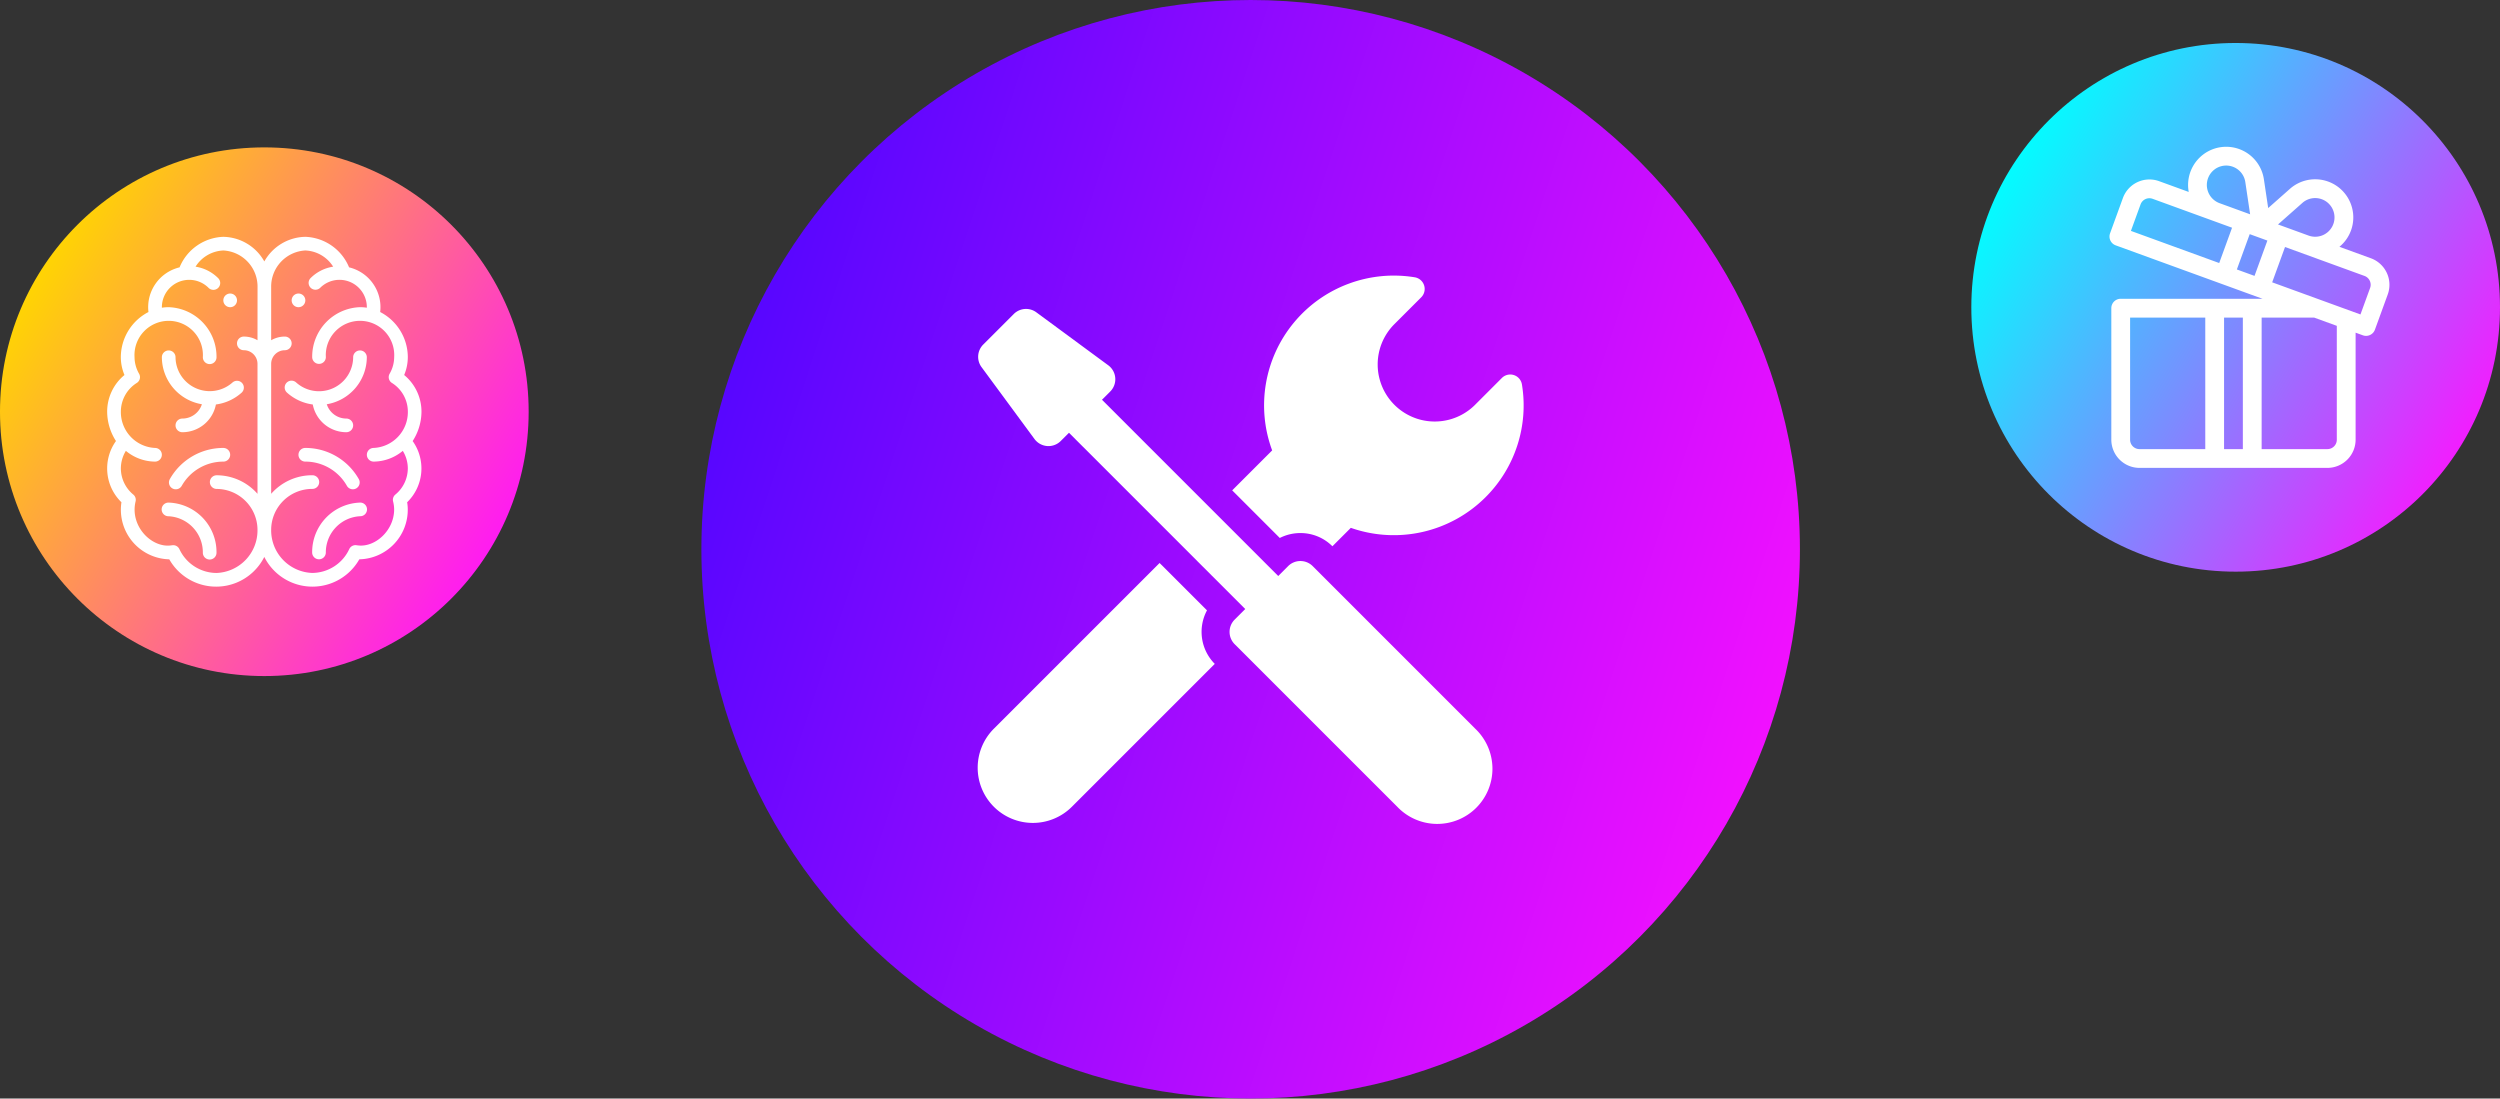
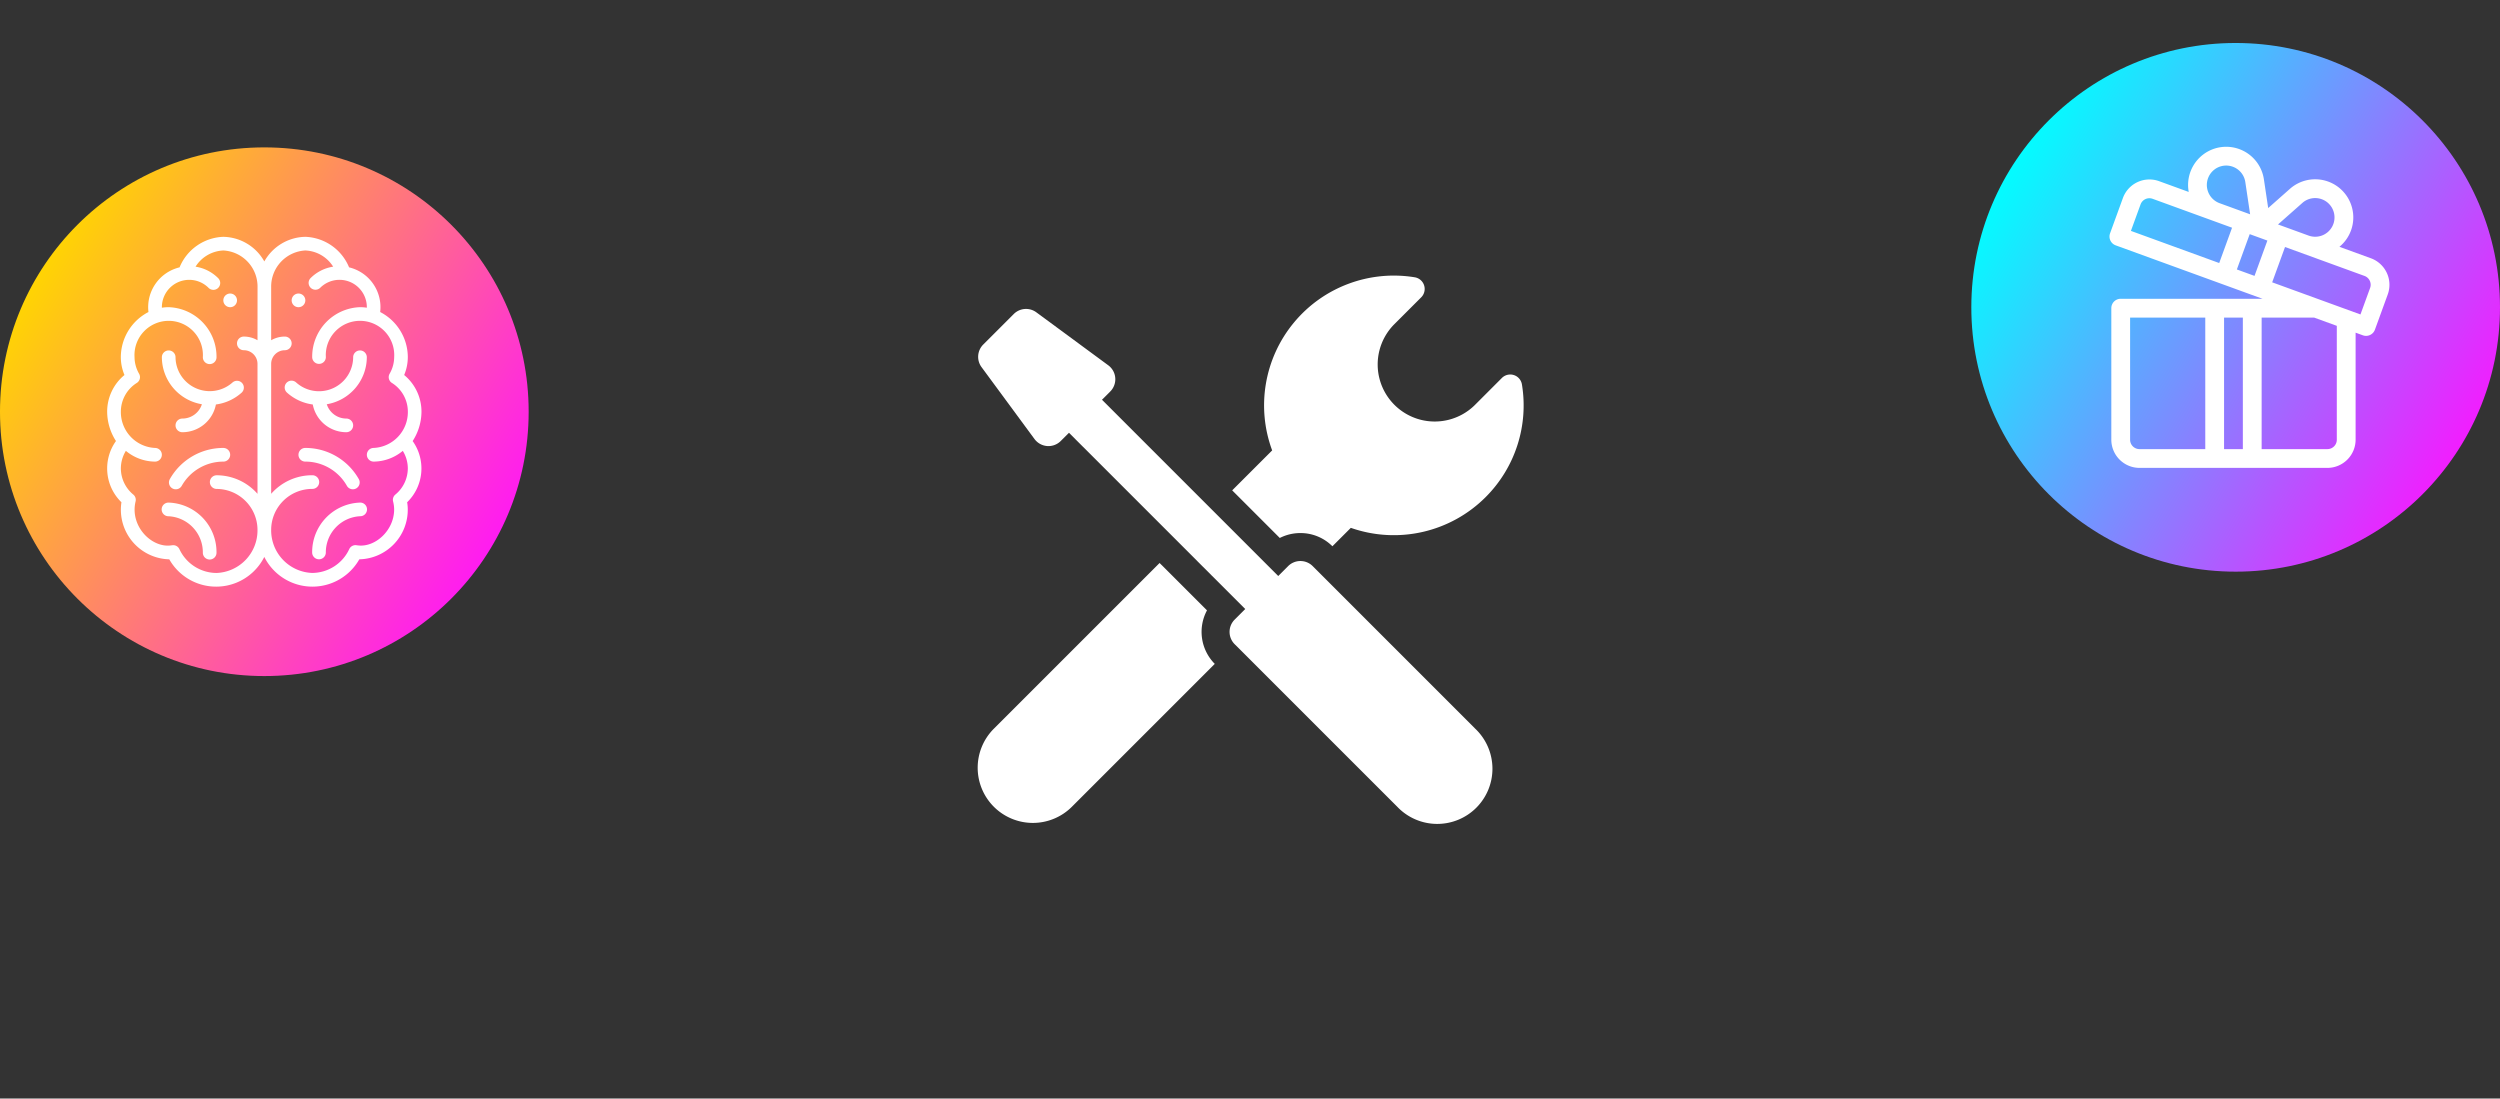
<svg xmlns="http://www.w3.org/2000/svg" width="407.087" height="178.877" viewBox="0 0 407.087 178.877">
  <rect x="0" y="0" width="407.087" height="178.877" fill="#333333" stroke="none" />
  <defs>
    <linearGradient id="linear-gradient" x1="1.066" y1="0.687" x2="-0.52" y2="0.164" gradientUnits="objectBoundingBox">
      <stop offset="0" stop-color="#f1f" />
      <stop offset="1" stop-color="blue" />
    </linearGradient>
    <linearGradient id="linear-gradient-2" x1="0.979" y1="0.787" x2="0.061" y2="0.237" gradientUnits="objectBoundingBox">
      <stop offset="0" stop-color="#f1f" />
      <stop offset="1" stop-color="aqua" />
    </linearGradient>
    <linearGradient id="linear-gradient-3" x1="0.979" y1="0.787" x2="0.061" y2="0.237" gradientUnits="objectBoundingBox">
      <stop offset="0" stop-color="#f1f" />
      <stop offset="1" stop-color="#ffd600" />
    </linearGradient>
  </defs>
  <g id="Group_116" data-name="Group 116" transform="translate(-336 -2200)">
    <g id="Group_65" data-name="Group 65" transform="translate(514.645 2047.522)">
-       <circle id="Ellipse_19" data-name="Ellipse 19" cx="89.439" cy="89.439" r="89.439" transform="translate(-64.435 152.478)" fill="url(#linear-gradient)" />
      <g id="Group_64" data-name="Group 64" transform="translate(-19.445 197.355)">
        <path id="Path_162" data-name="Path 162" d="M-15.087,216.8a7.378,7.378,0,0,1,3.358-.8,7.331,7.331,0,0,1,5.209,2.151l3-3a21.135,21.135,0,0,0,21.949-5A21.1,21.1,0,0,0,24.341,191.8a1.926,1.926,0,0,0-3.262-1.056L16.626,195.2A9.289,9.289,0,0,1,3.487,182.068l4.455-4.455a1.926,1.926,0,0,0-1.056-3.262,21.13,21.13,0,0,0-23.216,28.19l-6.508,6.506Z" transform="translate(64.282 -174.076)" fill="#fff" />
        <path id="Path_163" data-name="Path 163" d="M-5.444,204.314l-7.719-7.717-26.987,26.987a8.986,8.986,0,0,0,0,12.708,8.986,8.986,0,0,0,12.708,0l23.266-23.266A7.4,7.4,0,0,1-5.444,204.314Z" transform="translate(42.783 -149.801)" fill="#fff" />
        <path id="Path_164" data-name="Path 164" d="M11.728,218.566a2.829,2.829,0,0,0-4,0l-1.61,1.612-28.7-28.7,1.342-1.342a2.826,2.826,0,0,0-.324-4.274l-11.709-8.623a2.826,2.826,0,0,0-3.674.276l-4.972,4.972a2.826,2.826,0,0,0-.276,3.676l8.623,11.709a2.826,2.826,0,0,0,4.274.322l1.34-1.34,28.7,28.7L-.98,227.277a2.828,2.828,0,0,0,0,4L25.5,257.751A8.986,8.986,0,1,0,38.2,245.043Z" transform="translate(42.824 -171.26)" fill="#fff" />
      </g>
    </g>
    <g id="Group_68" data-name="Group 68" transform="translate(721.435 1932.043)">
      <circle id="Ellipse_20" data-name="Ellipse 20" cx="43.043" cy="43.043" r="43.043" transform="translate(-64.435 274.957)" fill="url(#linear-gradient-2)" />
      <g id="Group_67" data-name="Group 67">
        <g id="Group_66" data-name="Group 66">
          <path id="Path_165" data-name="Path 165" d="M.632,310.012l-5.127-1.866a6.2,6.2,0,0,0,2.078-6.269,6.207,6.207,0,0,0-10.139-3.169l-3.539,3.129-.7-4.692a6.206,6.206,0,0,0-9.8-4.09,6.229,6.229,0,0,0-2.439,6.158l-4.833-1.759a4.6,4.6,0,0,0-5.883,2.743l-2.093,5.751a1.529,1.529,0,0,0,.915,1.96l23.91,8.7H-40.109a1.53,1.53,0,0,0-1.53,1.53v21.418a4.6,4.6,0,0,0,4.589,4.59h30.6a4.6,4.6,0,0,0,4.59-4.59v-17.43l1.183.431a1.531,1.531,0,0,0,1.961-.915l2.093-5.75A4.6,4.6,0,0,0,.632,310.012ZM-26.34,341.089H-37.05a1.532,1.532,0,0,1-1.53-1.53V319.671h12.24Zm6.119,0h-3.06V319.671h3.06ZM-10.529,301a3.147,3.147,0,0,1,5.141,1.607,3.145,3.145,0,0,1-4.132,3.709l-4.975-1.811Zm-14.264-5.477a3.149,3.149,0,0,1,4.972,2.074l.784,5.255-4.974-1.81A3.163,3.163,0,0,1-24.793,295.524Zm.721,15.265-14.376-5.233,1.57-4.312a1.532,1.532,0,0,1,1.961-.915l12.938,4.709Zm5.751,2.093-2.876-1.047,2.093-5.75,2.876,1.047Zm13.4,26.677a1.531,1.531,0,0,1-1.53,1.53H-17.161V319.671h8.546l3.693,1.344v18.544ZM.5,314.848l-1.57,4.313-14.376-5.233,2.093-5.75,12.938,4.709A1.532,1.532,0,0,1,.5,314.848Z" fill="#fff" />
        </g>
      </g>
    </g>
    <g id="Group_88" data-name="Group 88" transform="translate(221.024 1888.391)">
      <circle id="Ellipse_21" data-name="Ellipse 21" cx="43.043" cy="43.043" r="43.043" transform="translate(114.975 335.609)" fill="url(#linear-gradient-3)" />
      <g id="Group_87" data-name="Group 87">
        <g id="Group_70" data-name="Group 70">
          <g id="Group_69" data-name="Group 69">
            <path id="Path_166" data-name="Path 166" d="M163.581,359.406a1.113,1.113,0,1,0,1.113,1.112A1.112,1.112,0,0,0,163.581,359.406Z" fill="#fff" />
          </g>
        </g>
        <g id="Group_72" data-name="Group 72">
          <g id="Group_71" data-name="Group 71">
            <path id="Path_167" data-name="Path 167" d="M152.456,359.406a1.113,1.113,0,1,0,1.113,1.112A1.112,1.112,0,0,0,152.456,359.406Z" fill="#fff" />
          </g>
        </g>
        <g id="Group_74" data-name="Group 74">
          <g id="Group_73" data-name="Group 73">
            <path id="Path_168" data-name="Path 168" d="M182.174,383.423a8.9,8.9,0,0,0,1.433-4.771,7.726,7.726,0,0,0-2.818-5.977,7.523,7.523,0,0,0,.593-2.923,8.293,8.293,0,0,0-4.5-7.334,6.667,6.667,0,0,0-5.064-7.276,8.015,8.015,0,0,0-7.126-4.97,7.816,7.816,0,0,0-6.675,4.007,7.818,7.818,0,0,0-6.675-4.007,8.014,8.014,0,0,0-7.126,4.97,6.668,6.668,0,0,0-5.065,7.276,8.294,8.294,0,0,0-4.5,7.334,7.523,7.523,0,0,0,.593,2.923,7.726,7.726,0,0,0-2.818,5.977,8.9,8.9,0,0,0,1.433,4.771,7.679,7.679,0,0,0,.892,9.972,8.075,8.075,0,0,0,7.688,9.288l.1,0a8.771,8.771,0,0,0,15.474-.387,8.77,8.77,0,0,0,15.473.387l.1,0a8.068,8.068,0,0,0,7.788-8.122,7.13,7.13,0,0,0-.1-1.166,7.679,7.679,0,0,0,.892-9.972Zm-25.268-16.41a4.418,4.418,0,0,0-2.225-.6,1.113,1.113,0,0,0,0,2.226,2.227,2.227,0,0,1,2.225,2.225v21.156A8.879,8.879,0,0,0,150.231,389a1.113,1.113,0,0,0,0,2.225,6.682,6.682,0,0,1,6.675,6.675,6.94,6.94,0,0,1-6.675,7.009,6.7,6.7,0,0,1-6.041-3.881,1.112,1.112,0,0,0-1.134-.637c-.079.009-.157.02-.235.03-3.167.433-6.732-3.152-5.767-7.163a1.111,1.111,0,0,0-.37-1.115,5.539,5.539,0,0,1-2.028-4.256,5.476,5.476,0,0,1,.816-2.863,7.506,7.506,0,0,0,4.747,1.751,1.112,1.112,0,0,0,0-2.225,5.848,5.848,0,0,1-5.563-5.9,5.53,5.53,0,0,1,2.6-4.688,1.113,1.113,0,0,0,.372-1.489,5.478,5.478,0,0,1-.745-2.723,5.572,5.572,0,1,1,11.125,0,1.113,1.113,0,1,0,2.225,0,8.066,8.066,0,0,0-7.787-8.121,7.226,7.226,0,0,0-1.11.087c0-.029,0-.058,0-.087a4.451,4.451,0,0,1,7.6-3.147,1.112,1.112,0,0,0,1.572-1.574,6.626,6.626,0,0,0-3.69-1.875,5.623,5.623,0,0,1,4.533-2.638,5.887,5.887,0,0,1,5.562,5.9Zm18.913,19.761a7.508,7.508,0,0,0,4.746-1.75,5.474,5.474,0,0,1,.817,2.862,5.539,5.539,0,0,1-2.028,4.256,1.111,1.111,0,0,0-.37,1.115,5.486,5.486,0,0,1,.173,1.3c0,3.453-3.124,6.244-5.94,5.859-.078-.01-.156-.021-.235-.03a1.113,1.113,0,0,0-1.135.637,6.7,6.7,0,0,1-6.041,3.881,6.94,6.94,0,0,1-6.675-7.009,6.683,6.683,0,0,1,6.675-6.675,1.113,1.113,0,1,0,0-2.225,8.882,8.882,0,0,0-6.675,3.022V370.865a2.228,2.228,0,0,1,2.225-2.225,1.113,1.113,0,0,0,0-2.226,4.421,4.421,0,0,0-2.225.6v-8.72a5.887,5.887,0,0,1,5.563-5.9,5.62,5.62,0,0,1,4.532,2.638,6.632,6.632,0,0,0-3.69,1.875,1.113,1.113,0,0,0,1.573,1.574,4.451,4.451,0,0,1,7.6,3.147c0,.029,0,.058,0,.087a7.226,7.226,0,0,0-1.11-.087,8.067,8.067,0,0,0-7.788,8.121,1.113,1.113,0,0,0,2.226,0,5.572,5.572,0,1,1,11.125,0,5.469,5.469,0,0,1-.746,2.723,1.114,1.114,0,0,0,.373,1.489,5.53,5.53,0,0,1,2.6,4.688,5.847,5.847,0,0,1-5.563,5.9,1.112,1.112,0,0,0,0,2.225Z" fill="#fff" />
          </g>
        </g>
        <g id="Group_76" data-name="Group 76">
          <g id="Group_75" data-name="Group 75">
            <path id="Path_169" data-name="Path 169" d="M154.4,373.985a1.113,1.113,0,0,0-1.571-.087,5.573,5.573,0,0,1-9.271-4.146,1.113,1.113,0,0,0-2.225,0,7.8,7.8,0,0,0,6.519,7.683,3.343,3.343,0,0,1-3.181,2.33,1.112,1.112,0,1,0,0,2.225,5.57,5.57,0,0,0,5.462-4.517,7.78,7.78,0,0,0,4.18-1.917A1.113,1.113,0,0,0,154.4,373.985Z" fill="#fff" />
          </g>
        </g>
        <g id="Group_78" data-name="Group 78">
          <g id="Group_77" data-name="Group 77">
            <path id="Path_170" data-name="Path 170" d="M142.444,393.449a1.113,1.113,0,1,0,0,2.225,5.887,5.887,0,0,1,5.562,5.9,1.113,1.113,0,1,0,2.225,0A8.066,8.066,0,0,0,142.444,393.449Z" fill="#fff" />
          </g>
        </g>
        <g id="Group_80" data-name="Group 80">
          <g id="Group_79" data-name="Group 79">
            <path id="Path_171" data-name="Path 171" d="M151.344,384.549a9.991,9.991,0,0,0-8.711,5.073,1.112,1.112,0,1,0,1.935,1.1,7.771,7.771,0,0,1,6.776-3.946,1.112,1.112,0,0,0,0-2.225Z" fill="#fff" />
          </g>
        </g>
        <g id="Group_82" data-name="Group 82">
          <g id="Group_81" data-name="Group 81">
            <path id="Path_172" data-name="Path 172" d="M171.369,379.765a3.345,3.345,0,0,1-3.182-2.33,7.8,7.8,0,0,0,6.52-7.683,1.113,1.113,0,0,0-2.225,0,5.562,5.562,0,0,1-9.271,4.146,1.113,1.113,0,1,0-1.484,1.658,7.78,7.78,0,0,0,4.179,1.917,5.571,5.571,0,0,0,5.463,4.517,1.112,1.112,0,1,0,0-2.225Z" fill="#fff" />
          </g>
        </g>
        <g id="Group_84" data-name="Group 84">
          <g id="Group_83" data-name="Group 83">
            <path id="Path_173" data-name="Path 173" d="M173.594,393.449a8.067,8.067,0,0,0-7.788,8.121,1.113,1.113,0,1,0,2.226,0,5.887,5.887,0,0,1,5.562-5.9,1.113,1.113,0,1,0,0-2.225Z" fill="#fff" />
          </g>
        </g>
        <g id="Group_86" data-name="Group 86">
          <g id="Group_85" data-name="Group 85">
            <path id="Path_174" data-name="Path 174" d="M173.4,389.623a9.988,9.988,0,0,0-8.711-5.074,1.112,1.112,0,1,0,0,2.225,7.771,7.771,0,0,1,6.775,3.946,1.113,1.113,0,0,0,1.936-1.1Z" fill="#fff" />
          </g>
        </g>
      </g>
    </g>
  </g>
</svg>